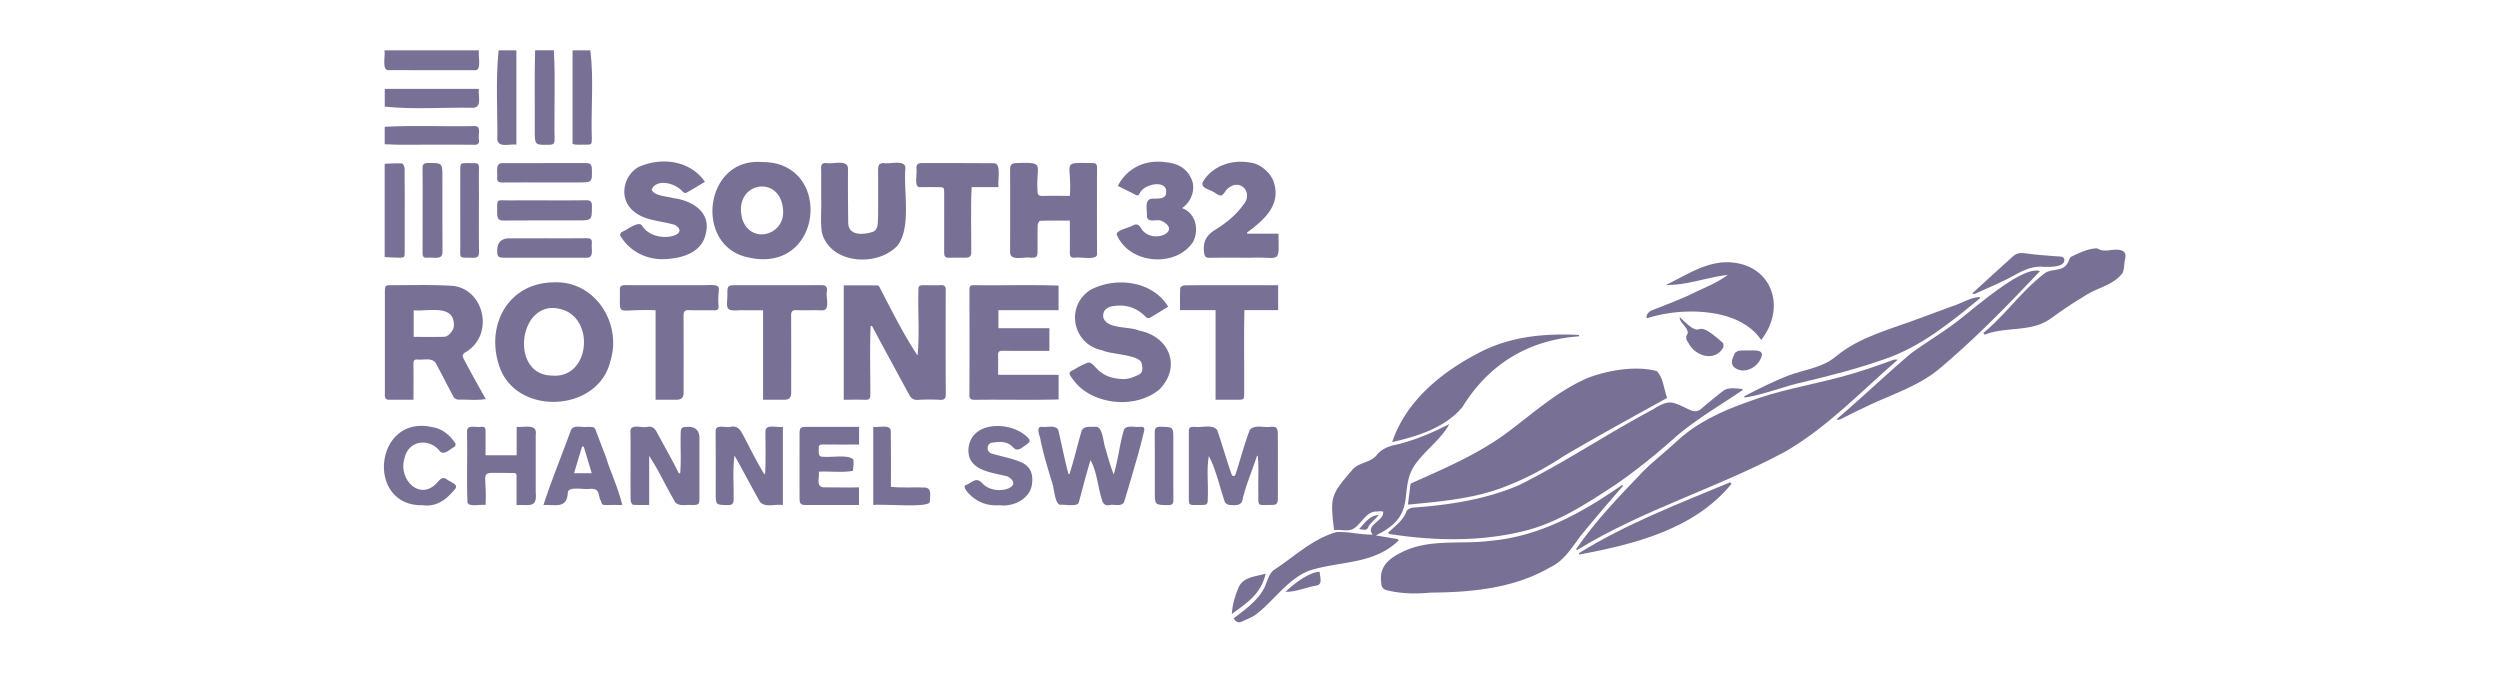
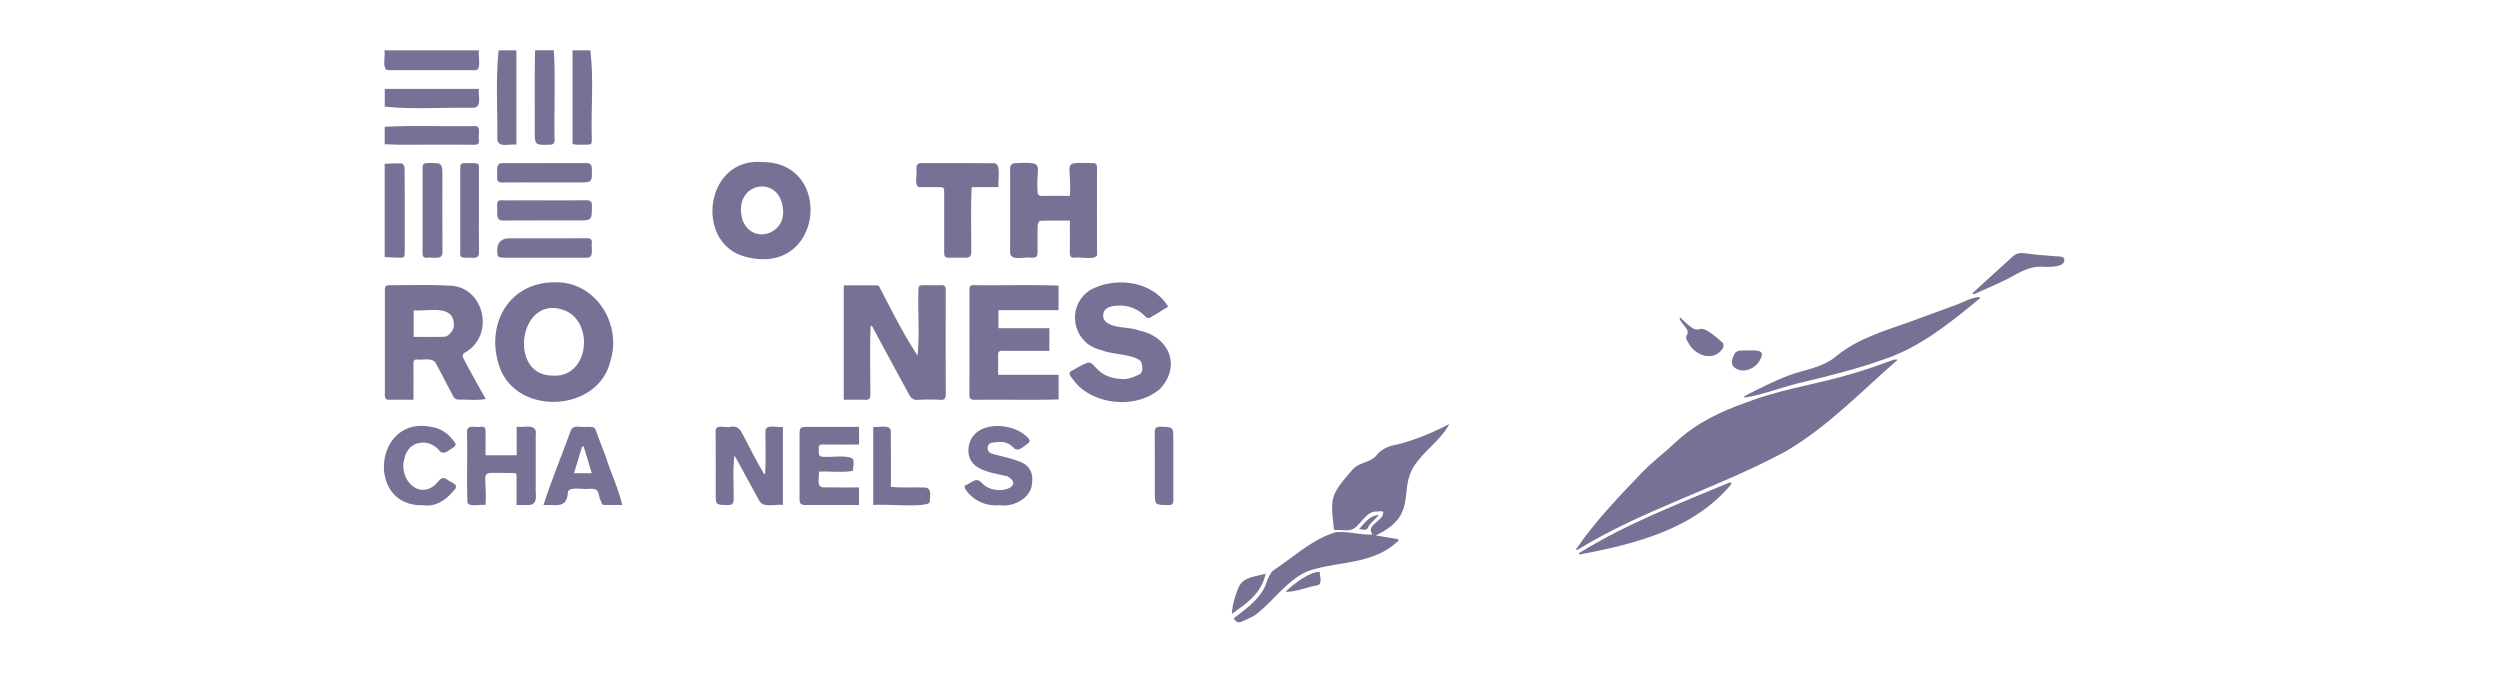
<svg xmlns="http://www.w3.org/2000/svg" width="267" height="72" fill="none">
  <path d="M51.152 5.373c-.121.518.342 2.224-.451 2.123-3.04-.011-6.081-.01-9.121-.003-.886.117-.382-1.546-.525-2.12h10.097ZM59.15 5.373c.191 3.162.008 6.356.082 9.53.002.411-.124.548-.532.557-1.588.036-1.588.047-1.588-1.551.019-2.845-.045-5.692.037-8.537h2v.001ZM63.048 5.373c.39 3.095.051 6.277.158 9.403 0 .664-.014.677-.665.677-.475-.039-.938.082-1.392-.085V5.373h1.9ZM55.15 5.373v10.074c-.668-.11-1.901.377-2.035-.521.034-3.18-.19-6.39.136-9.553h1.9ZM168.319 58.666c2.066-3.029 4.647-5.698 7.183-8.34 1.102-1.112 2.365-2.062 3.507-3.137 2.166-2.035 4.844-3.28 7.614-4.253 3.204-1.226 6.608-1.786 9.914-2.662 1.941-.514 3.837-1.17 5.72-1.86.081-.028.18-.005.429-.005-3.907 3.395-7.429 7.122-11.901 9.755-7.255 3.935-15.302 6.245-22.358 10.585l-.109-.084h.001Z" fill="#797096" />
-   <path d="M148.257 56.897c.719-.71 1.596-1.283 1.951-2.285.068-.192.427-.37.67-.398 3.856-.273 7.732-.858 11.315-2.383 4.92-2.444 9.481-5.525 14.334-8.101 1.933-1.237 2.19-.723 4.092.107.346.128.72.126 1.057-.164a58.515 58.515 0 0 1 2.32-1.897c.586-.473 1.372-.266 2.062-.248l.061.126c-2.431 1.667-5.026 3.138-7.267 5.103-2.004 1.79-4.096 3.475-6.309 5.005-2.878 1.889-5.855 3.85-9.193 4.798-4.884 1.33-10.063 1.24-15.021.462l-.071-.126-.001.001Z" fill="#797096" />
-   <path d="M178.057 42.495c-3.649 2.01-7.361 4.053-10.964 6.163-1.857 1.22-3.794 2.293-5.861 3.117-3.426 1.458-7.204 1.771-10.867 2.12l.28-2.242c3.542-1.59 7.133-3.1 10.271-5.418 2.808-2.078 5.44-4.504 8.692-5.886 2.14-.809 5.108-1.32 7.333-.716.716.72.715 1.828 1.117 2.863h-.001ZM173.347 51.886a224.722 224.722 0 0 0-4.451 5.239c-1.008 1.316-1.825 2.78-3.404 3.499-3.8 2.206-8.364 2.637-12.679 2.667-1.571.146-3.119.134-4.661-.246-.413-.076-.628-.345-.635-.803-.252-1.69.773-2.566 2.17-3.252 2.955-1.503 6.325-.813 9.498-1.234 5.253-.453 9.817-3.014 14.059-5.962l.102.093.001-.002Z" fill="#797096" />
  <path d="M131.752 66.044c1.155-.896 2.358-1.725 3.125-2.988.427-.67.512-1.625 1.142-2.16 2.169-1.406 4.169-3.358 6.695-4.061 1.289-.103 2.506.298 3.88.255-.827-1.056 1.281-1.438 1.125-2.458-.203-.026-.41-.053-.603.007-1.091-.124-1.664 1.187-2.443 1.75-.621.452-1.383.136-2.196.222-.406-3.493-.407-3.693 1.871-6.338.733-.974 2.071-.777 2.771-1.783.573-.623 1.328-.886 2.162-1.033 1.967-.507 3.654-1.222 5.507-2.166-.834 1.537-2.242 2.522-3.31 3.877-2.521 2.913.372 5.69-4.546 8.012l2.371.4.073.143c-2.674 2.585-6.19 2.171-9.474 3.195-2.293.85-3.727 3.093-5.597 4.574-.479.406-1.121.63-1.703.904-.386.182-.645-.036-.847-.353l-.003.001ZM92.986 34.825c-.106 2.434-.028 4.88-.033 7.316.005.454-.146.573-.569.558-.746-.026-1.493-.007-2.273-.007V30.475c1.21 0 2.388-.003 3.565.006.08 0 .197.068.233.138 1.311 2.516 2.5 4.946 4.086 7.35.225-2.247.026-4.541.09-6.803 0-.683.025-.705.7-.706.567 0 1.134.02 1.699-.007.402-.02.526.147.521.526-.009 3.698-.012 7.397.005 11.094.003.468-.119.655-.617.63a18.76 18.76 0 0 0-2.347.004c-.507.038-.754-.195-.963-.58-1.323-2.439-2.657-4.871-3.956-7.322l-.14.02ZM44.16 42.691c-.926 0-1.775-.002-2.623 0-.422.026-.456-.342-.433-.674v-10.84c0-.675.043-.72.701-.718 2.065.006 4.134-.067 6.193.05 3.686.046 4.954 5.273 1.66 7.148-.339.212-.254.447-.12.7.767 1.456 1.52 2.803 2.345 4.26-.987.164-1.97.048-2.966.06-.164-.006-.395-.14-.472-.282-.654-1.21-1.268-2.443-1.927-3.65-.437-.582-1.316-.267-1.941-.35-.346-.017-.423.141-.42.446.012 1.298.002 2.542.004 3.847v.003Zm.02-6.713c1.108 0 2.2.028 3.289-.014.43-.017.947-.66.995-1.066.184-2.508-2.749-1.592-4.284-1.763v2.843ZM59.183 30.155c4.381-.18 7.26 4.398 6.01 8.39-1.276 5.509-10.066 5.947-11.867.563-1.492-4.374.956-8.937 5.857-8.953Zm-.223 9.956c3.851.328 4.558-5.437 1.52-6.887-4.97-2.14-6.356 6.832-1.52 6.887ZM113.06 40.029v2.632c-2.975.082-5.953-.002-8.93.04-.433.001-.604-.087-.601-.575.022-3.713.015-7.426.007-11.14 0-.327.028-.532.441-.531 3.025.045 6.057-.058 9.077.045v2.626h-6.422v1.924h5.443v2.42c-1.661-.003-3.321.014-4.981-.008-.361-.005-.513.092-.502.47.019.68.005 1.36.005 2.098h6.463v-.001ZM124.763 32.75c-.697.428-1.322.827-1.966 1.194-.095.054-.329.009-.409-.076-.952-1.01-2.139-1.38-3.473-1.18-.715.106-1.156.456-1.087 1.2.379 1.302 2.759.937 3.832 1.42 3.197.617 4.555 3.81 2.186 6.27-2.297 1.919-6.125 1.753-8.407-.13-.425-.364-.788-.821-1.107-1.286-.331-.484.219-.578.459-.734a8.13 8.13 0 0 1 1.371-.693c.851-.16.876 1.622 3.712 1.748.579.046 1.222-.219 1.772-.478.441-.208.385-.733.293-1.154-.153-1.005-3.277-.968-4.223-1.442-3.171-.613-3.972-4.704-1.268-6.443 2.706-1.45 6.648-.973 8.314 1.784h.001ZM81.41 17.31c7.653-.052 6.539 12.234-1.7 10.135-5.611-1.359-4.439-10.674 1.7-10.134Zm2.232 5.395c-.027-4.265-5.534-3.34-4.34.78.937 2.561 4.312 1.674 4.34-.78ZM114.262 20.918c.237-3.737-1.041-3.547 2.452-3.501.308-.002.448.122.447.449a1761.1 1761.1 0 0 0 .001 9.194c.155.827-1.871.33-2.424.467-.373.007-.487-.164-.482-.52.015-1.129.005-2.258.005-3.444-1.089 0-2.134-.013-3.176.022-.096.003-.256.308-.261.476-.026.916-.01 1.831-.015 2.748-.003.646-.073.712-.726.716-.669-.14-2.202.434-2.203-.608.004-2.965.005-5.93 0-8.895 0-.435.226-.6.617-.602 3.251-.13 2.117.112 2.312 2.98-.005.372.119.537.523.526.947-.025 1.896-.008 2.929-.008h.001Z" fill="#797096" />
-   <path d="M75.285 19.42c-.688.411-1.343.816-2.016 1.187-.078.043-.304-.068-.389-.168-.738-.876-2.742-1.406-3.279-.205.201.707 1.677.725 2.305.928 1.984.237 4.071 1.48 3.473 3.785-.389 1.884-2.2 2.54-3.908 2.693-2.112.259-4.165-.645-5.246-2.506-.038-.049.076-.301.177-.356.53-.191 1.62-1.116 2.114-.76 1.273 2.208 5.466 1.145 3.566.005-1.61-.497-3.51-.417-4.726-1.765-1.207-1.318-.73-3.526.85-4.426 2.397-1.082 5.5-.72 7.08 1.587ZM87.702 21.186c0-1.082.013-2.165-.007-3.246-.007-.398.153-.536.53-.527.7.163 2.372-.463 2.34.655-.015 1.897.005 3.793.023 5.69.006 1.428 1.536 1.328 2.526 1.034.762-.192.618-1.129.669-1.738.005-1.664.008-3.329 0-4.993-.002-.433.164-.655.616-.647.635.15 2.303-.416 2.299.548-.22 2.44.658 6.32-.843 8.266-2.126 2.296-7.175 2.018-8.082-1.403-.163-1.192-.03-2.435-.07-3.64h-.001ZM134.24 48.7c-.495 1.525-1.14 3.013-1.522 4.571-.065.816-.882.695-1.488.648-.163-.046-.376-.184-.424-.328-.575-1.657-.885-3.301-1.7-4.892-.259 1.459-.046 2.975-.115 4.454-.002.746-.04.785-.786.779-1.314-.011-1.24.2-1.239-1.222.002-2.147 0-4.296.001-6.443 0-.643.039-.679.679-.68.722.1 1.874-.309 2.355.358.548 1.572.983 3.182 1.549 4.749.085.196.327.196.398-.015.523-1.576.923-3.202 1.526-4.749.512-.645 1.558-.213 2.275-.352.523-.035.717.105.722.738.014 1.649.005 3.296.005 4.945 0 .648.007 1.298-.002 1.947-.008.607-.133.73-.73.723-1.489-.022-1.349.254-1.354-1.352-.035-1.3.075-2.612-.065-3.906l-.086.026h.001ZM81.498 42.692v-9.557c-.771 0-1.497.011-2.223-.004-.51-.01-1.177.123-1.478-.143-.257-.227-.108-.932-.112-1.425-.01-1.103-.003-1.103 1.113-1.103 2.962 0 5.926.01 8.888-.01.477-.003.665.133.637.617-.184.617.44 2.15-.57 2.077-.898-.03-1.799.013-2.697-.019-.448-.016-.567.145-.564.574.015 2.763.008 5.525.007 8.288 0 .47-.24.705-.722.705h-2.28ZM129.823 42.692v-9.57h-3.795c0-.84-.018-1.603.021-2.365.005-.106.289-.28.446-.283 3.341-.037 6.67-.002 10.012-.013v2.663h-3.602c-.069 2.96-.007 5.901-.028 8.86 0 .69-.019.708-.693.71h-2.361v-.002ZM70.016 33.135c-4.39-.184-3.754.862-3.814-2.115-.03-.447.146-.57.575-.567 2.796.015 5.592.007 8.388.007 2.349-.102 1.365.135 1.581 2.221.012.345-.099.468-.453.46-.899-.02-1.798.02-2.695-.018-.478-.02-.596.16-.594.6.013 2.747.007 5.493.006 8.24 0 .485-.249.728-.746.728h-2.247v-9.557l-.001.001ZM114.218 50.634c.498-1.535.851-3.111 1.311-4.656.246-.505.963-.376 1.437-.398.86-.103.844 1.807 1.13 2.405.243.897.494 1.792.848 2.683.49-1.584.622-3.251 1.117-4.837.392-.474 1.225-.15 1.775-.249.332-.013.423.16.358.432a77.803 77.803 0 0 1-.581 2.282c-.512 1.786-1.021 3.575-1.571 5.351-.312.508-1.079.17-1.56.299-.546.097-.713-.249-.813-.63-.439-1.396-.496-2.864-1.202-4.173-.465 1.509-.848 3.041-1.264 4.563-.247.433-1.51.15-1.993.207-.6-.162-.62-1.918-.884-2.497-.433-1.422-.86-2.844-1.174-4.3-.007-.43-.644-1.55.123-1.532.54.081 1.392-.22 1.74.305.37 1.574.683 3.162 1.09 4.728l.114.018-.001-.001ZM211.816 35.562c2.415-1.964 4.177-4.63 6.695-6.472 1.003-.466 2.018-.004 2.489-1.398.039-.103.111-.227.202-.271.88-.416 1.792-.88 2.787-.9.673.461 1.403.11 2.103.143.812.04 1.016.359.859 1.058-.106.475-.062 1.006-.263 1.427-.934 1.317-2.819 1.6-4.108 2.5-1.201.711-2.359 1.503-3.492 2.32-2.108 1.581-4.813.85-7.134 1.778l-.137-.186-.001.001ZM133.211 24.959h3.327c.07 3.324.186 2.447-2.846 2.566-1.5 0-2.999-.015-4.498.009-.464.007-.551-.16-.603-.604-.124-1.076.208-1.776 1.171-2.373 1.134-.703 2.209-1.548 3.004-2.66 1.15-1.273-.302-2.992-1.696-1.71-.231.226-.401.639-.652.687-.253.048-.572-.252-.863-.397-.406-.269-1.331-.372-1.098-1.033 1.023-1.76 3.152-2.44 5.084-2.076 1.131.104 2.237 1.205 2.513 2.115.782 2.476-1.128 4.058-2.871 5.357l.027.119h.001ZM119.384 19.857c1.03-1.997 3.032-2.849 5.173-2.525 1.237.129 2.223.639 2.728 1.875.427 1.065-.086 2.392-1.05 3.023 1.51.518 1.861 2.392 1.155 3.65-1.85 2.724-6.73 2.323-8.07-.726-.4-.525 1.397-.847 1.74-1.114.471-.203.661.102.87.439 1.153 1.671 4.422.235 2.119-.895-.504-.224-1.552.309-1.558-.554.046-.592-.324-1.758.564-1.81.573-.045 1.472.127 1.492-.685.119-1.386-2.414-.915-2.828.129-.137.245-.26.236-.474.124-.573-.298-1.154-.579-1.861-.93ZM196.112 44.808c2.745-2.347 5.242-4.739 7.971-7.058 1.848-1.35 3.871-2.502 5.638-3.981 1.509-1.15 6.376-5.428 8.148-4.818-3.434 3.644-6.938 7.242-10.78 10.462-2.375 1.96-5.401 2.814-8.12 4.18-.83.385-1.642.812-2.467 1.209-.087.042-.211.006-.391.006h.001ZM188.091 36.311c-2.347-3.529-8.598-3.513-12.206-2.312-.134-.295.144-.702.557-.864 1.319-.517 2.644-1.025 3.937-1.601 1.386-.707 2.897-1.243 4.148-2.175-2.218.251-4.365 1.12-6.605 1.072 2.152-1.024 4.125-2.42 6.541-2.425 4.728.064 6.415 4.753 3.628 8.304v.001ZM148.69 47.213c1.515-4.562 5.601-7.745 9.785-9.8 3.195-1.53 6.704-1.812 10.155-1.644l.022.15c-5.378.384-9.616 2.934-12.447 7.525-1.801 2.21-4.789 3.15-7.515 3.769ZM72.644 50.542c.118-1.379.018-2.771.052-4.155.002-.717.09-.8.805-.8.799 0 1.199.409 1.199 1.226v6.296c0 .775-.052.824-.805.824-.698-.065-1.605.259-1.928-.555-.92-1.569-1.621-3.155-2.636-4.688v5.24c-.648 0-1.193.025-1.731-.023-.1-.01-.244-.313-.247-.482-.021-1.249-.012-2.498-.012-3.748 0-1.15.016-2.3-.008-3.448-.135-1.114 1.227-.44 1.873-.652.517-.066.758.242.959.61.774 1.453 1.604 2.882 2.33 4.358.05 0 .098-.002.148-.003h.001Z" fill="#797096" />
  <path d="M211.463 31.852c-3.128 2.582-6.365 5.232-10.265 6.53-2.806.993-5.696 1.729-8.589 2.42-2.113.456-4.159 1.331-6.28 1.662l-.042-.145c1.51-.79 3.046-1.548 4.627-2.183 1.743-.66 3.695-.83 5.17-2.072 2.523-2.096 5.746-2.87 8.757-4.007 1.209-.439 2.416-.885 3.621-1.338.988-.288 1.923-.939 2.948-1.004l.053.137ZM106.639 19.985h-2.866c-.117 2.321-.029 4.634-.04 6.956.004.425-.187.57-.55.577-.633.01-1.266 0-1.898.006-.395.004-.449-.233-.448-.559.007-2.098.004-4.198.003-6.296 0-.683-.002-.683-.698-.684-.616 0-1.233-.01-1.849.004-.762.096-.29-1.555-.42-2.053-.005-.365.194-.516.524-.517 2.599-.004 5.198-.008 7.796.014.786.079.34 1.88.446 2.551v.001ZM81.718 50.604c.081-1.48.03-2.97.028-4.453-.047-.974 1.232-.425 1.867-.565v8.343c-.859-.114-2.131.397-2.568-.532-.909-1.625-1.668-3.098-2.599-4.752-.218 1.581-.064 3.079-.093 4.66.009.472-.14.646-.63.637-1.285-.022-1.285-.002-1.285-1.287 0-2.163.01-4.327-.008-6.49-.09-.995 1.063-.397 1.636-.59.69-.118.993.291 1.26.81.737 1.424 1.458 2.857 2.277 4.237l.116-.02-.001.002ZM55.167 53.933c0-.93.005-1.792 0-2.652-.007-.827.121-.764-.783-.768-3.503.013-2.326-.518-2.526 3.418-.536-.086-1.74.235-1.933-.25-.096-2.487.008-4.996-.042-7.49-.088-.962.946-.478 1.523-.609.367-.033.46.14.455.466-.01.846-.004 1.693-.004 2.578h3.322V45.59c.831.09 2.24-.417 2.036.873.002 2.031 0 4.064 0 6.095.169 1.744-.642 1.323-2.047 1.376ZM91.749 45.587v1.89c-1.28-.006-2.579.02-3.86-.006-.36-.01-.484.122-.446.46.004.416-.084.904.494.852.814.094 2.657-.27 3.2.285.06.397.003.815-.048 1.22-1.129.213-2.384.025-3.64.085.098.576-.326 1.567.444 1.672 1.298.026 2.543.01 3.85.012v1.878h-5.629c-.602 0-.716-.107-.722-.725-.008-.849-.002-1.698-.002-2.547 0-1.449-.004-2.897.002-4.345.003-.623.116-.728.716-.728h5.64v-.003ZM106.803 53.959c-1.375.11-2.475-.327-3.373-1.277-.188-.269-.74-.794-.131-.933.77-.416 1.037-.818 1.738-.003 1.373 1.273 4.473.282 2.584-.867-1.825-.456-4.491-.623-4.166-3.173.456-2.76 4.357-2.668 6.07-1.2.587.52.599.637-.021 1.06-.47.332-.875.734-1.357.155-.657-.673-1.51-.554-2.322-.423-.447.175-.477.88-.015 1.108 1.109.36 2.345.521 3.399 1.031.903.443 1.154 1.31 1.006 2.278-.178 1.561-2.016 2.436-3.413 2.245l.001-.001ZM66.457 53.933c-.7 0-1.28-.013-1.86.004-.444.013-.33-.426-.526-.612-.173-.798-.163-1.193-1.12-1.115-.557.118-2.341-.348-2.31.452-.1 1.689-1.324 1.222-2.598 1.27.871-2.7 1.949-5.282 2.916-7.945.253-.705 1.214-.29 1.79-.4.784 0 .762.008 1.02.75.283.812.622 1.605.917 2.412.546 1.756 1.354 3.391 1.771 5.183Zm-4.113-6.23-.18-.01-.855 2.843h1.889l-.854-2.834ZM45.183 53.963c-6.179.17-5.229-9.742.982-8.353 1.069.171 1.895.85 2.486 1.768.042.065-.037.285-.12.342-.453.21-.992.895-1.501.527-1.112-1.524-3.498-1.284-3.854.81-.633 2.2 1.748 4.566 3.588 2.408.356-.443.629-.566 1.07-.186.608.376 1.297.51.543 1.21-.848.994-1.871 1.64-3.195 1.474h.001ZM168.645 59.071c5.087-3.16 10.655-5.28 16.147-7.566l.136.167c-3.984 4.873-10.382 6.448-16.289 7.56l.006-.16ZM93.263 53.933V45.59c.55.096 1.856-.325 1.876.457.028 2.003.005 3.921.011 5.944 1.222.14 2.429.02 3.652.078.785.073.488 1.01.498 1.545-.12.658-5.03.182-6.037.319v-.001ZM58.156 21.399c1.48 0 2.96.014 4.44-.01.444-.006.62.109.62.584 0 1.568.015 1.568-1.556 1.568-2.644 0-5.288-.011-7.932.011-.468.009-.601-.239-.627-.622.016-1.863-.217-1.505 1.413-1.528 1.213-.017 2.428-.003 3.642-.003ZM41.083 27.453v-9.964c.617-.02 1.233-.066 1.845-.035.107.005.28.336.283.519.022 1.731.013 3.463.013 5.194v3.696c0 .648-.013.669-.68.659-.487-.007-.971-.045-1.461-.07ZM58.205 25.45c1.496 0 2.993.012 4.49-.008.398-.005.538.133.515.517-.1.544.302 1.608-.576 1.567-2.926-.006-5.853.003-8.78-.002-.654 0-.75-.102-.754-.753-.005-.88.433-1.32 1.315-1.32h3.79ZM58.18 19.486c-1.515 0-3.03-.009-4.545.006-.382.004-.56-.114-.539-.51.081-.56-.273-1.603.606-1.562 2.979-.003 5.96-.002 8.938-.002.388 0 .56.178.57.58.039 1.488.048 1.487-1.437 1.487h-3.596l.002.001ZM45.136 22.452c0-1.497.013-2.995-.008-4.491-.006-.422.15-.545.552-.55 1.568-.02 1.568-.028 1.568 1.516 0 2.663-.01 5.325.009 7.986.032.945-1.09.509-1.672.614-.35.014-.458-.145-.455-.483.012-1.53.005-3.061.005-4.592h.001ZM41.092 11.39v-1.9H51.14c-.106.657.394 1.967-.595 2.02-3.144-.056-6.332.2-9.454-.12ZM51.148 22.485c0 1.466-.016 2.93.009 4.396.008.472-.13.66-.618.65-1.643-.031-1.373.167-1.38-1.374-.014-2.697-.005-5.394-.004-8.091 0-.601.045-.65.658-.648 1.582.002 1.319-.125 1.332 1.32.012 1.25.002 2.498.002 3.746v.001ZM41.086 15.407V13.54c3.166-.169 6.353-.008 9.526-.073.886-.081.405.95.542 1.477.033.388-.102.525-.504.518-1.265-.022-2.53-.008-3.795-.008-1.93-.027-3.838.061-5.77-.047ZM125.312 49.757c0 1.214-.008 2.428.004 3.642.004.39-.115.549-.543.545-1.439-.015-1.44.002-1.44-1.437 0-2.095.012-4.19-.009-6.286-.005-.489.126-.66.644-.646 1.343.037 1.343.011 1.343 1.339v2.844h.001ZM210.632 31.335c1.495-1.362 2.938-2.692 4.401-4 .395-.354.875-.34 1.399-.265 1.046.15 2.106.215 3.16.3.345.029.815-.043.885.357.032.835-1.509.774-2.091.776-1.21-.139-2.201.305-3.231.881-1.384.773-2.869 1.365-4.311 2.03-.02.01-.058-.02-.211-.08h-.001ZM179.392 33.859c2.983 2.973 1.065-.43 4.583 2.738.104.091.125.416.047.556-.938 1.56-3.017.849-3.709-.546-.225-.303-.346-.607-.072-.98.113-.656-.893-1.124-.849-1.77v.002ZM135.17 61.267c-.465 2.167-2.071 3.186-3.613 4.308.07-1.01.336-1.959.739-2.885.559-1.125 1.759-1.08 2.874-1.423ZM186.721 37.434c.582-.01 1.825-.151 1.349.802-.424 1.105-1.938 1.802-2.896.96-.351-.392-.195-.816-.017-1.21.253-.745.935-.5 1.563-.567v.015h.001ZM140.94 61.07c.015.53.382 1.383-.376 1.468-1.096.202-2.154.682-3.271.673 1.013-1.01 2.655-2.151 3.647-2.14ZM147.27 54.994c-.395.459-.748.743-1.074 1.143-.171.671-.64.395-1.044.36.603-.589 1.012-1.423 2.118-1.502v-.001Z" fill="#797096" />
</svg>